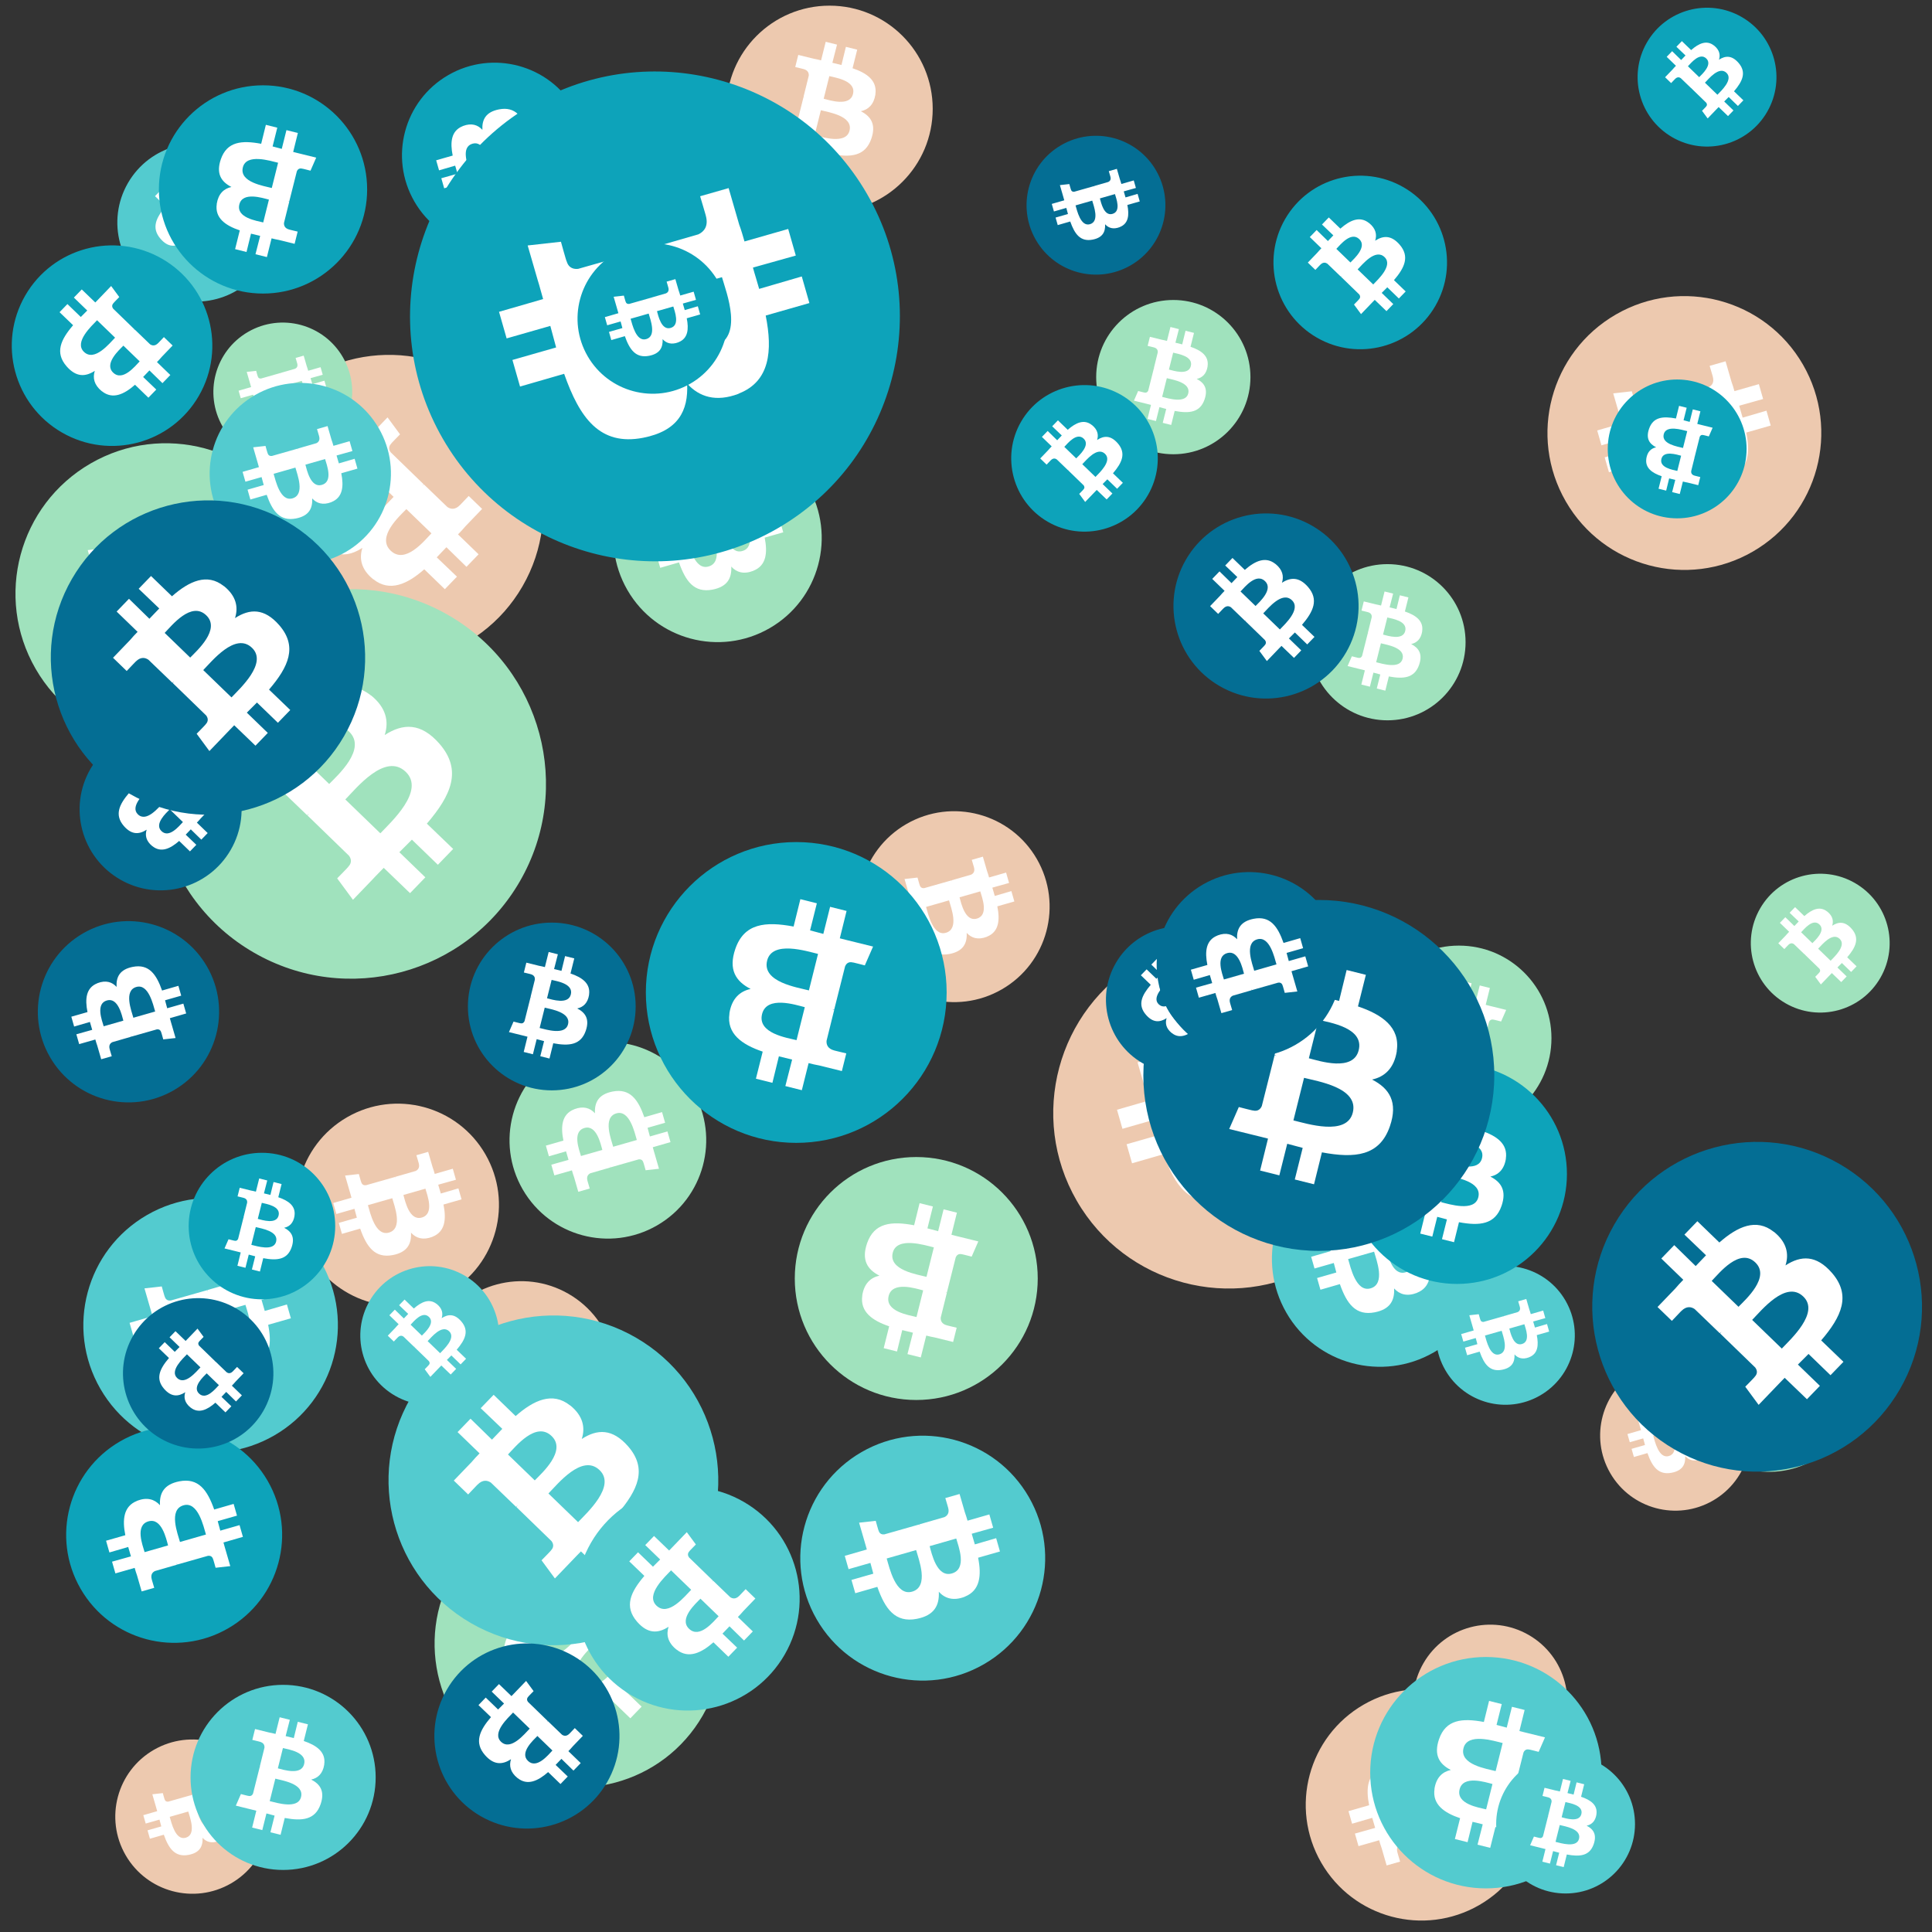
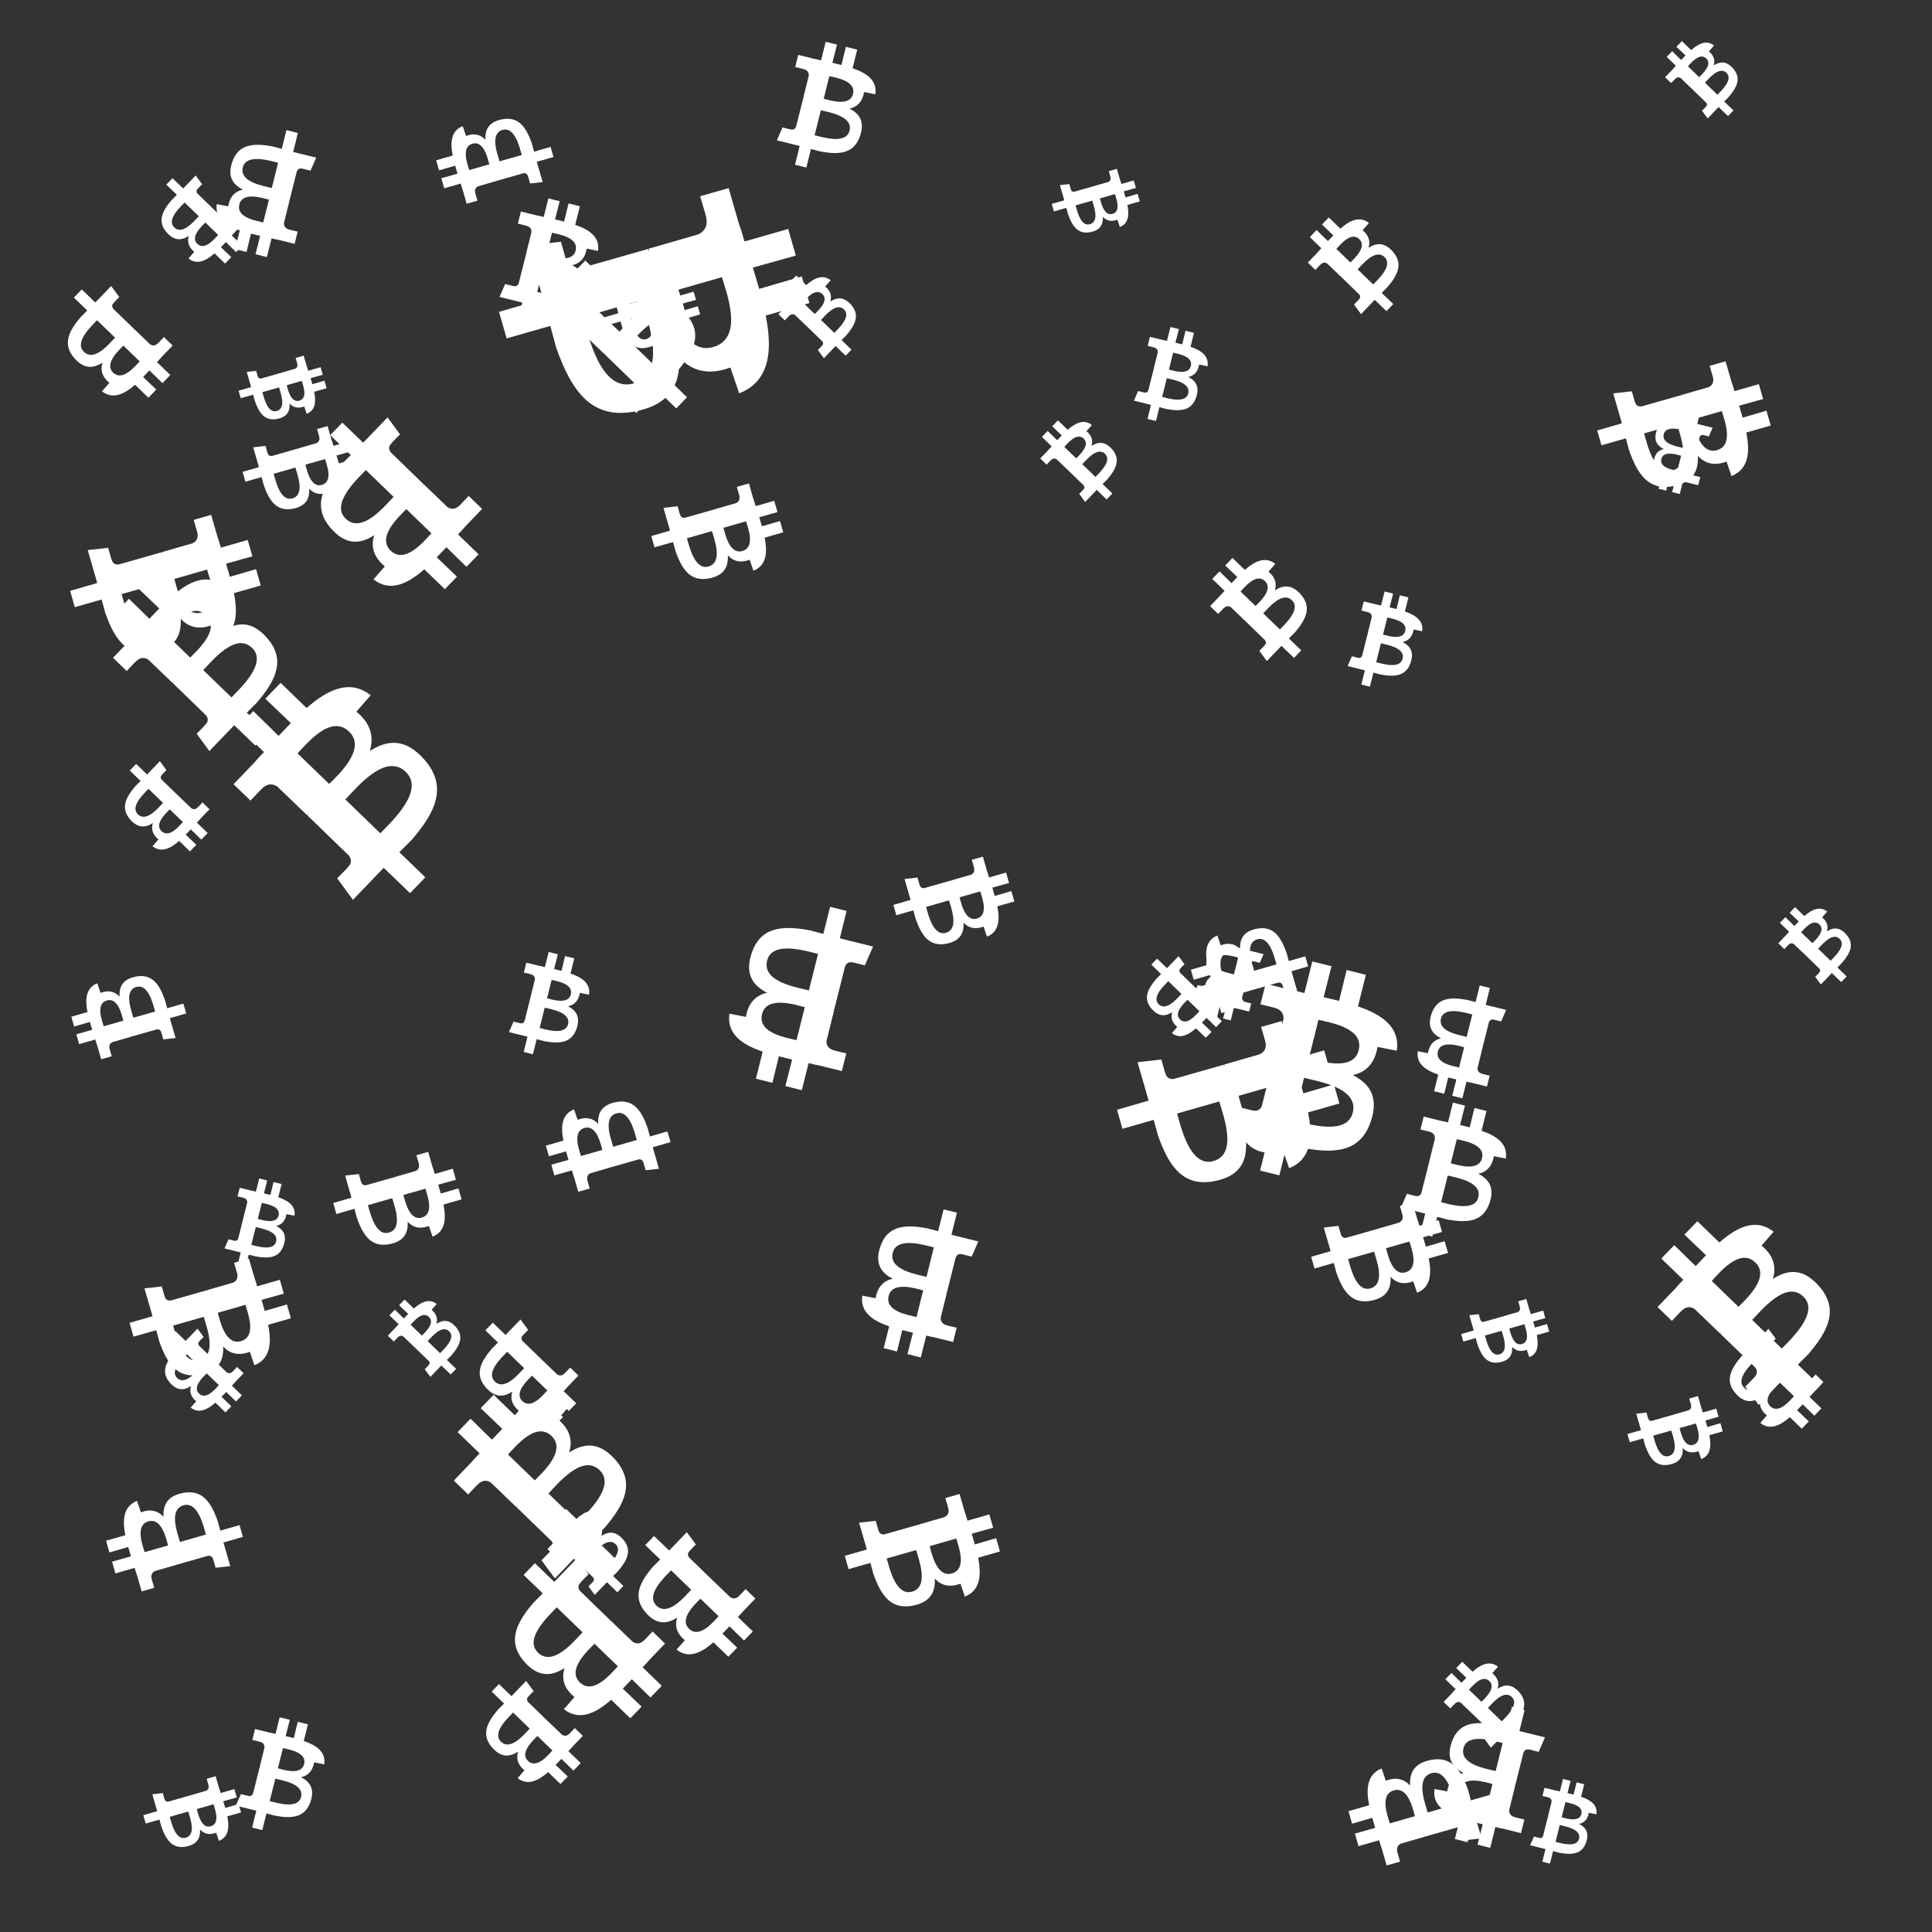
<svg xmlns="http://www.w3.org/2000/svg" viewBox="0 0 1024 1024">
  <rect x="0" y="0" width="1024" height="1024" fill="#333333" stroke="none" />
  <defs>
    <g id="asset1506" desc="Material Icons (Apache 2.0)/Logos/Bitcoin Logo">
-       <path d="M738 439 c10 -68 -42 -105 -113 -129 l23 -92 -56 -14 -22 90 c-15 -4 -30 -7 -45 -11 l23 -90 -56 -14 -23 92 c-12 -3 -24 -6 -36 -8 l0 0 -77 -19 -15 60 c0 0 42 10 41 10 23 6 27 21 26 33 l-26 105 c2 0 4 1 6 2 -2 0 -4 -1 -6 -1 l-37 147 c-3 7 -10 17 -26 13 1 1 -41 -10 -41 -10 l-28 64 73 18 c14 3 27 7 40 10 l-23 93 56 14 23 -92 c15 4 30 8 45 12 l-23 92 56 14 23 -93 c96 18 168 11 198 -76 24 -70 -1 -110 -52 -136 37 -8 64 -33 72 -82 l0 0 zm-128 180 c-17 70 -135 32 -173 23 l31 -124 c38 10 160 28 142 101 zm17 -181 c-16 63 -114 31 -145 23 l28 -112 c32 8 134 23 117 89 l0 0 z" />
+       <path d="M738 439 c10 -68 -42 -105 -113 -129 l23 -92 -56 -14 -22 90 c-15 -4 -30 -7 -45 -11 l23 -90 -56 -14 -23 92 c-12 -3 -24 -6 -36 -8 l0 0 -77 -19 -15 60 c0 0 42 10 41 10 23 6 27 21 26 33 l-26 105 c2 0 4 1 6 2 -2 0 -4 -1 -6 -1 l-37 147 c-3 7 -10 17 -26 13 1 1 -41 -10 -41 -10 l-28 64 73 18 c14 3 27 7 40 10 l-23 93 56 14 23 -92 c15 4 30 8 45 12 c96 18 168 11 198 -76 24 -70 -1 -110 -52 -136 37 -8 64 -33 72 -82 l0 0 zm-128 180 c-17 70 -135 32 -173 23 l31 -124 c38 10 160 28 142 101 zm17 -181 c-16 63 -114 31 -145 23 l28 -112 c32 8 134 23 117 89 l0 0 z" />
    </g>
    <g id="asset1506_coin">
-       <circle cx="511" cy="511" r="511" />
      <use href="#asset1506" fill="#FFF" />
    </g>
    <g id="bitcoinArt107">
      <use href="#asset1506_coin" fill="#EDC9AF" transform="translate(238,86) scale(0.107, 0.107) rotate(360, 512, 512)" />
      <use href="#asset1506_coin" fill="#EDC9AF" transform="translate(558,497) scale(0.182, 0.182) rotate(1140, 512, 512)" />
      <use href="#asset1506_coin" fill="#EDC9AF" transform="translate(749,861) scale(0.080, 0.080) rotate(3540, 512, 512)" />
      <use href="#asset1506_coin" fill="#EDC9AF" transform="translate(226,679) scale(0.098, 0.098) rotate(2280, 512, 512)" />
      <use href="#asset1506_coin" fill="#EDC9AF" transform="translate(61,922) scale(0.080, 0.080) rotate(420, 512, 512)" />
      <use href="#asset1506_coin" fill="#EDC9AF" transform="translate(124,188) scale(0.160, 0.160) rotate(480, 512, 512)" />
      <use href="#asset1506_coin" fill="#EDC9AF" transform="translate(397,127) scale(0.077, 0.077) rotate(1020, 512, 512)" />
      <use href="#asset1506_coin" fill="#EDC9AF" transform="translate(820,157) scale(0.142, 0.142) rotate(1860, 512, 512)" />
      <use href="#asset1506_coin" fill="#EDC9AF" transform="translate(692,895) scale(0.120, 0.120) rotate(3480, 512, 512)" />
      <use href="#asset1506_coin" fill="#EDC9AF" transform="translate(848,721) scale(0.078, 0.078) rotate(1500, 512, 512)" />
      <use href="#asset1506_coin" fill="#EDC9AF" transform="translate(385,3) scale(0.107, 0.107) rotate(2520, 512, 512)" />
      <use href="#asset1506_coin" fill="#EDC9AF" transform="translate(455,430) scale(0.099, 0.099) rotate(60, 512, 512)" />
      <use href="#asset1506_coin" fill="#EDC9AF" transform="translate(157,585) scale(0.105, 0.105) rotate(420, 512, 512)" />
      <use href="#asset1506_coin" fill="#A0E2BD" transform="translate(325,230) scale(0.108, 0.108) rotate(2940, 512, 512)" />
      <use href="#asset1506_coin" fill="#A0E2BD" transform="translate(724,501) scale(0.096, 0.096) rotate(2700, 512, 512)" />
      <use href="#asset1506_coin" fill="#A0E2BD" transform="translate(274,780) scale(0.080, 0.080) rotate(2100, 512, 512)" />
      <use href="#asset1506_coin" fill="#A0E2BD" transform="translate(270,552) scale(0.102, 0.102) rotate(960, 512, 512)" />
      <use href="#asset1506_coin" fill="#A0E2BD" transform="translate(928,463) scale(0.072, 0.072) rotate(300, 512, 512)" />
      <use href="#asset1506_coin" fill="#A0E2BD" transform="translate(581,159) scale(0.080, 0.080) rotate(2520, 512, 512)" />
      <use href="#asset1506_coin" fill="#A0E2BD" transform="translate(694,299) scale(0.081, 0.081) rotate(1800, 512, 512)" />
      <use href="#asset1506_coin" fill="#A0E2BD" transform="translate(230,795) scale(0.149, 0.149) rotate(1920, 512, 512)" />
      <use href="#asset1506_coin" fill="#A0E2BD" transform="translate(421,613) scale(0.126, 0.126) rotate(1620, 512, 512)" />
      <use href="#asset1506_coin" fill="#A0E2BD" transform="translate(890,685) scale(0.093, 0.093) rotate(1920, 512, 512)" />
      <use href="#asset1506_coin" fill="#A0E2BD" transform="translate(113,171) scale(0.072, 0.072) rotate(60, 512, 512)" />
      <use href="#asset1506_coin" fill="#A0E2BD" transform="translate(83,312) scale(0.202, 0.202) rotate(1380, 512, 512)" />
      <use href="#asset1506_coin" fill="#A0E2BD" transform="translate(8,235) scale(0.156, 0.156) rotate(1500, 512, 512)" />
      <use href="#asset1506_coin" fill="#53CBCF" transform="translate(101,893) scale(0.096, 0.096) rotate(720, 512, 512)" />
      <use href="#asset1506_coin" fill="#53CBCF" transform="translate(206,697) scale(0.171, 0.171) rotate(2820, 512, 512)" />
      <use href="#asset1506_coin" fill="#53CBCF" transform="translate(674,610) scale(0.112, 0.112) rotate(2940, 512, 512)" />
      <use href="#asset1506_coin" fill="#53CBCF" transform="translate(424,761) scale(0.127, 0.127) rotate(780, 512, 512)" />
      <use href="#asset1506_coin" fill="#53CBCF" transform="translate(305,788) scale(0.116, 0.116) rotate(480, 512, 512)" />
      <use href="#asset1506_coin" fill="#53CBCF" transform="translate(111,203) scale(0.094, 0.094) rotate(1860, 512, 512)" />
      <use href="#asset1506_coin" fill="#53CBCF" transform="translate(191,671) scale(0.072, 0.072) rotate(300, 512, 512)" />
      <use href="#asset1506_coin" fill="#53CBCF" transform="translate(264,103) scale(0.142, 0.142) rotate(1740, 512, 512)" />
      <use href="#asset1506_coin" fill="#53CBCF" transform="translate(62,76) scale(0.082, 0.082) rotate(1920, 512, 512)" />
      <use href="#asset1506_coin" fill="#53CBCF" transform="translate(44,635) scale(0.132, 0.132) rotate(2940, 512, 512)" />
      <use href="#asset1506_coin" fill="#53CBCF" transform="translate(726,878) scale(0.120, 0.120) rotate(2340, 512, 512)" />
      <use href="#asset1506_coin" fill="#53CBCF" transform="translate(761,671) scale(0.072, 0.072) rotate(420, 512, 512)" />
      <use href="#asset1506_coin" fill="#53CBCF" transform="translate(793,930) scale(0.072, 0.072) rotate(2880, 512, 512)" />
      <use href="#asset1506_coin" fill="#0DA3BA" transform="translate(100,611) scale(0.076, 0.076) rotate(0, 512, 512)" />
      <use href="#asset1506_coin" fill="#0DA3BA" transform="translate(852,201) scale(0.072, 0.072) rotate(2700, 512, 512)" />
      <use href="#asset1506_coin" fill="#0DA3BA" transform="translate(536,204) scale(0.076, 0.076) rotate(2100, 512, 512)" />
      <use href="#asset1506_coin" fill="#0DA3BA" transform="translate(213,33) scale(0.096, 0.096) rotate(3480, 512, 512)" />
      <use href="#asset1506_coin" fill="#0DA3BA" transform="translate(868,4) scale(0.072, 0.072) rotate(1020, 512, 512)" />
      <use href="#asset1506_coin" fill="#0DA3BA" transform="translate(84,45) scale(0.108, 0.108) rotate(540, 512, 512)" />
      <use href="#asset1506_coin" fill="#0DA3BA" transform="translate(217,38) scale(0.254, 0.254) rotate(60, 512, 512)" />
      <use href="#asset1506_coin" fill="#0DA3BA" transform="translate(342,446) scale(0.156, 0.156) rotate(2340, 512, 512)" />
      <use href="#asset1506_coin" fill="#0DA3BA" transform="translate(714,564) scale(0.114, 0.114) rotate(360, 512, 512)" />
      <use href="#asset1506_coin" fill="#0DA3BA" transform="translate(6,130) scale(0.104, 0.104) rotate(1920, 512, 512)" />
      <use href="#asset1506_coin" fill="#0DA3BA" transform="translate(306,129) scale(0.078, 0.078) rotate(2220, 512, 512)" />
      <use href="#asset1506_coin" fill="#0DA3BA" transform="translate(675,93) scale(0.090, 0.090) rotate(2460, 512, 512)" />
      <use href="#asset1506_coin" fill="#0DA3BA" transform="translate(35,756) scale(0.112, 0.112) rotate(2040, 512, 512)" />
      <use href="#asset1506_coin" fill="#046E94" transform="translate(20,488) scale(0.094, 0.094) rotate(3120, 512, 512)" />
      <use href="#asset1506_coin" fill="#046E94" transform="translate(606,477) scale(0.182, 0.182) rotate(2880, 512, 512)" />
      <use href="#asset1506_coin" fill="#046E94" transform="translate(586,491) scale(0.076, 0.076) rotate(1920, 512, 512)" />
      <use href="#asset1506_coin" fill="#046E94" transform="translate(614,480) scale(0.072, 0.072) rotate(1260, 512, 512)" />
      <use href="#asset1506_coin" fill="#046E94" transform="translate(248,489) scale(0.087, 0.087) rotate(3240, 512, 512)" />
      <use href="#asset1506_coin" fill="#046E94" transform="translate(544,72) scale(0.072, 0.072) rotate(3300, 512, 512)" />
      <use href="#asset1506_coin" fill="#046E94" transform="translate(42,386) scale(0.084, 0.084) rotate(480, 512, 512)" />
      <use href="#asset1506_coin" fill="#046E94" transform="translate(27,265) scale(0.163, 0.163) rotate(3180, 512, 512)" />
      <use href="#asset1506_coin" fill="#046E94" transform="translate(844,605) scale(0.171, 0.171) rotate(2100, 512, 512)" />
      <use href="#asset1506_coin" fill="#046E94" transform="translate(230,871) scale(0.096, 0.096) rotate(1200, 512, 512)" />
      <use href="#asset1506_coin" fill="#046E94" transform="translate(613,462) scale(0.096, 0.096) rotate(1680, 512, 512)" />
      <use href="#asset1506_coin" fill="#046E94" transform="translate(65,688) scale(0.078, 0.078) rotate(1200, 512, 512)" />
      <use href="#asset1506_coin" fill="#046E94" transform="translate(622,272) scale(0.096, 0.096) rotate(300, 512, 512)" />
    </g>
  </defs>
  <use href="#bitcoinArt107" />
</svg>